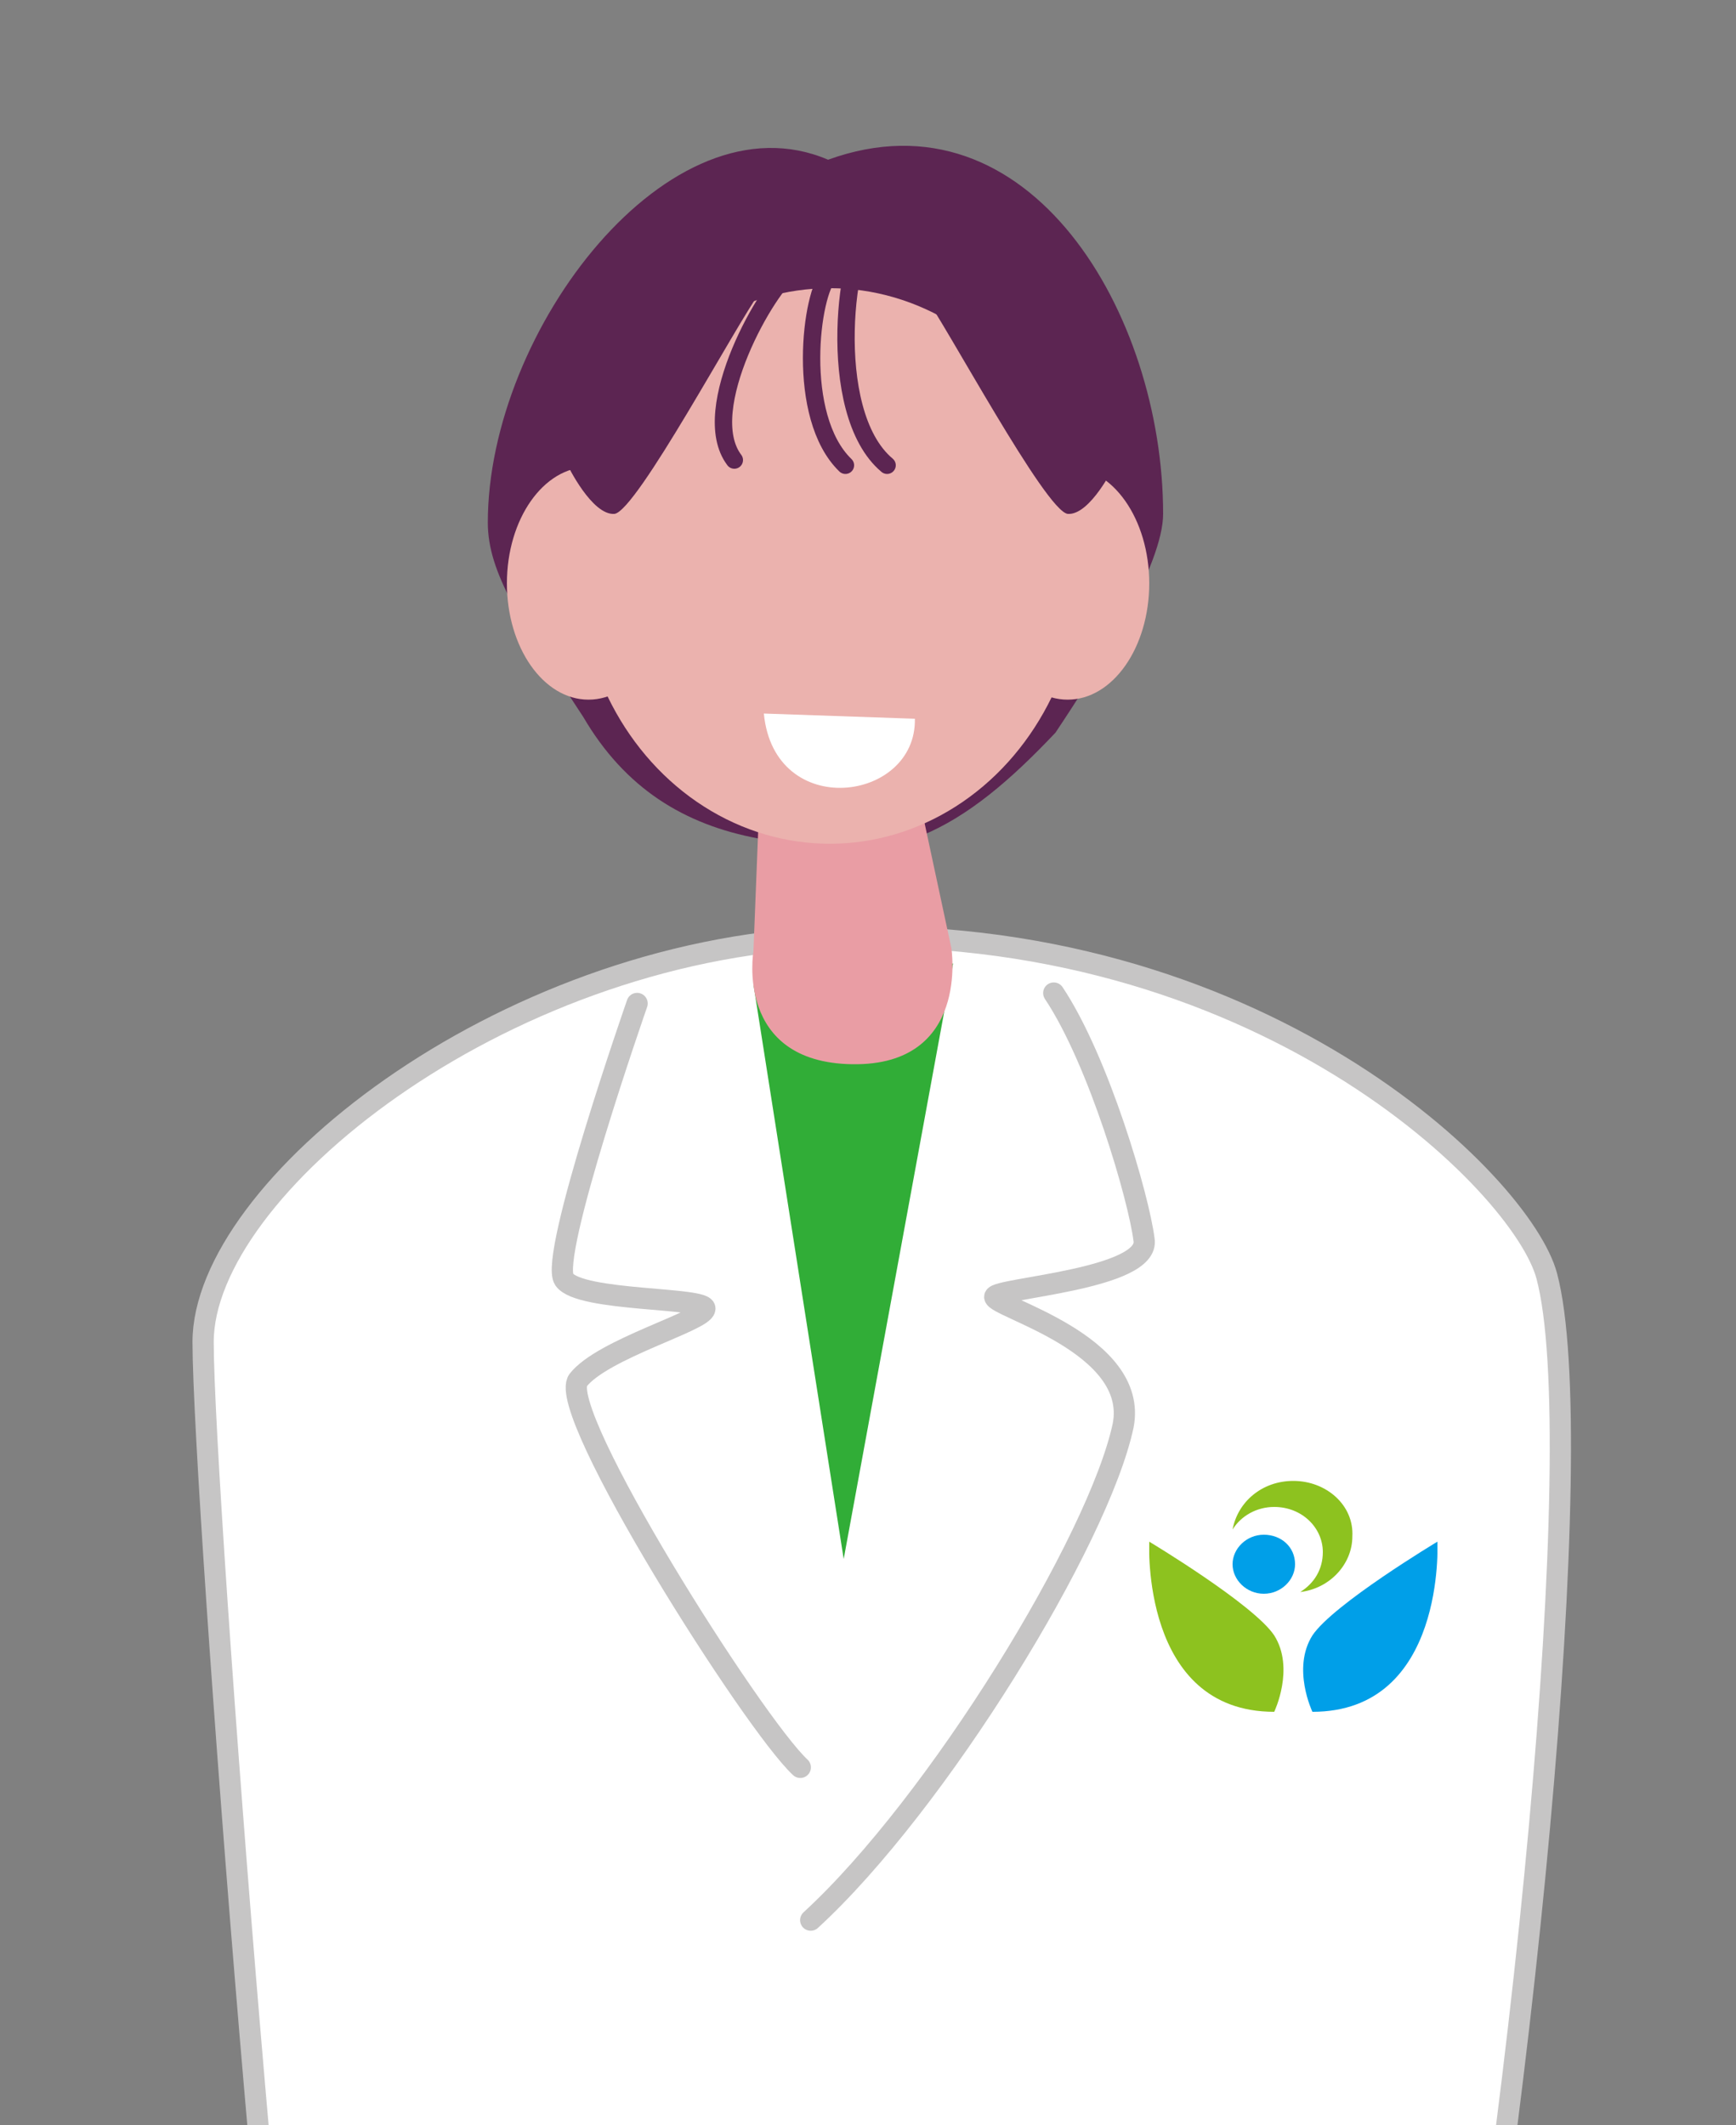
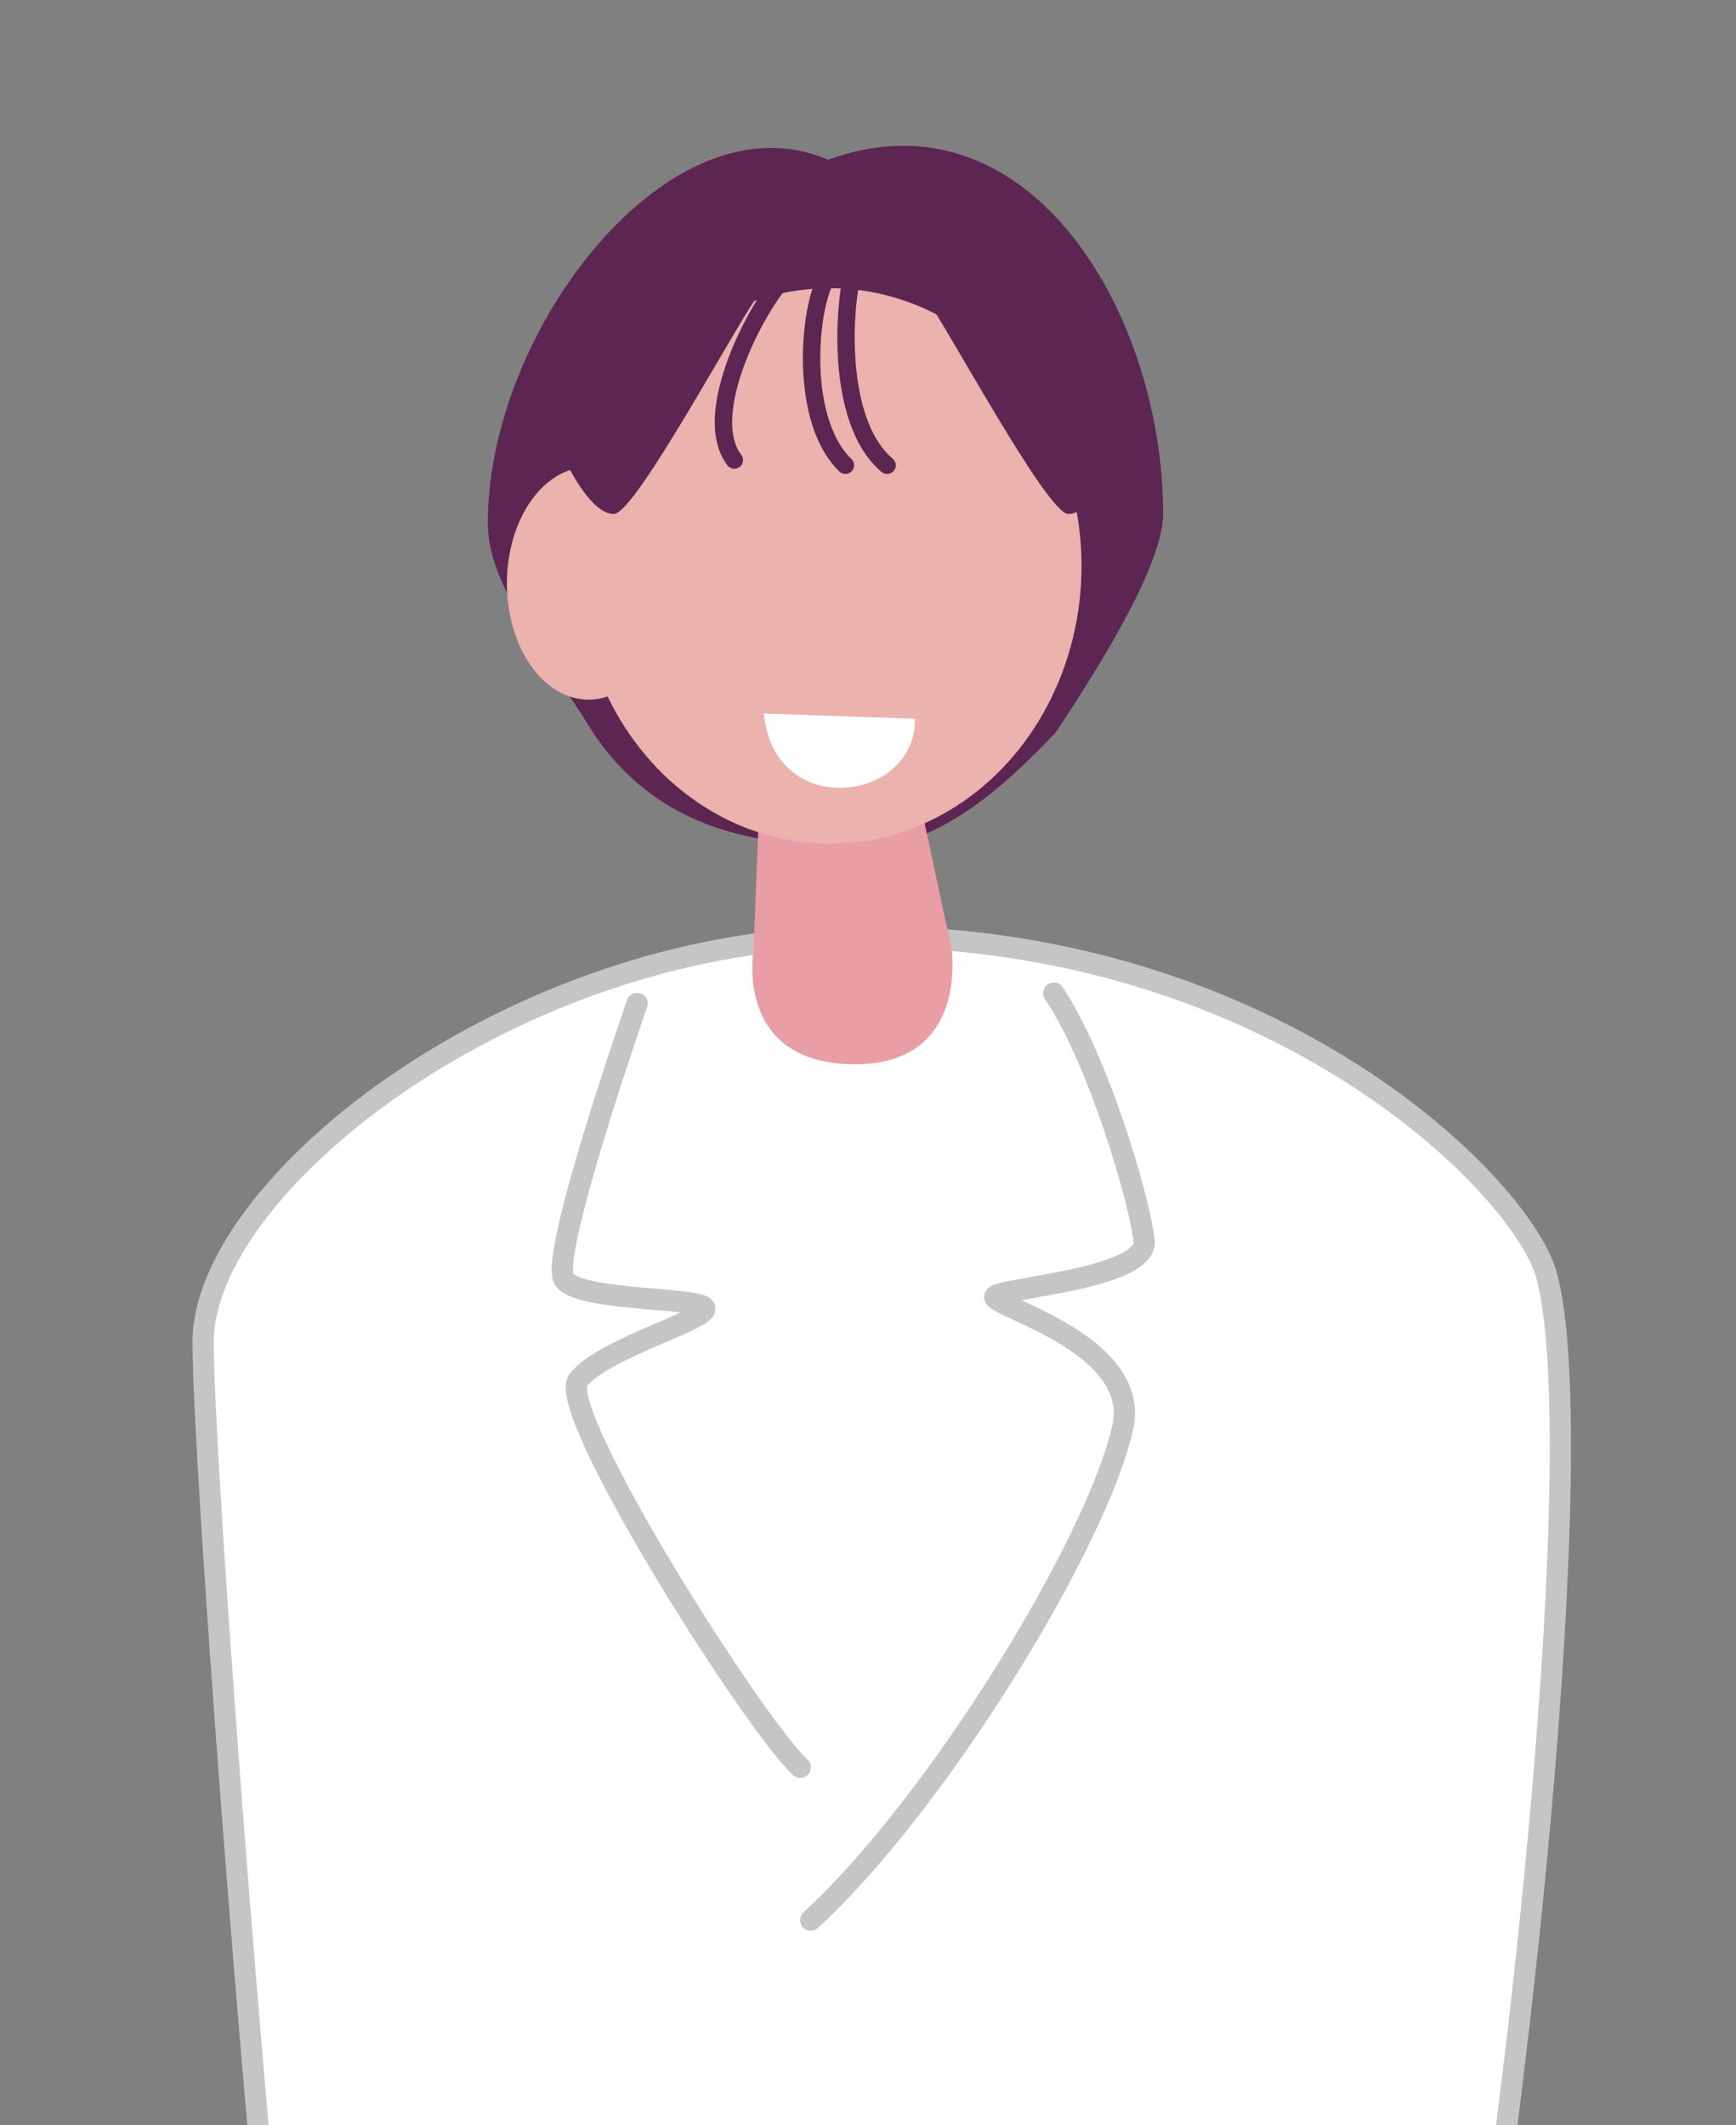
<svg xmlns="http://www.w3.org/2000/svg" xmlns:xlink="http://www.w3.org/1999/xlink" version="1.1" id="レイヤー_1" x="0px" y="0px" viewBox="0 0 100 122.4" style="enable-background:new 0 0 100 122.4;" xml:space="preserve">
  <rect x="0" y="0" width="100" height="122.4" fill="#808080" stroke="none" />
  <style type="text/css">
	.st0{fill:#FFFFFF;stroke:#C6C5C5;stroke-width:1.5;stroke-linecap:round;stroke-miterlimit:10;}
	.st1{fill:#FFFFFF;stroke:#C6C5C5;stroke-width:1.864;stroke-linecap:round;stroke-miterlimit:10;}
	.st2{fill:#65B8CF;}
	.st3{fill:#24344F;}
	.st4{fill:#E99DA4;}
	.st5{fill:#EBB2AE;}
	.st6{fill:none;stroke:#C6C5C5;stroke-width:1.864;stroke-linecap:round;stroke-miterlimit:10;}
	.st7{clip-path:url(#SVGID_00000037676842361639771250000005510154840489174716_);}
	.st8{clip-path:url(#SVGID_00000125563929931905035340000018193619341386128828_);fill:#8DC21F;}
	.st9{clip-path:url(#SVGID_00000125563929931905035340000018193619341386128828_);fill:#009FE8;}
	.st10{fill:none;stroke:#65B8CF;stroke-width:1.649;stroke-miterlimit:10;}
	.st11{fill:none;stroke:#FFFFFF;stroke-width:1.753;stroke-linecap:round;stroke-miterlimit:10;}
	.st12{fill:#75AF56;}
	.st13{fill:#FFFFFF;}
	.st14{fill:none;stroke:#C6C5C5;stroke-width:1.5;stroke-linecap:round;stroke-miterlimit:10;}
	.st15{clip-path:url(#SVGID_00000098204413086693099210000018232519431009515699_);}
	.st16{clip-path:url(#SVGID_00000020394104925537998900000009528079075701528505_);fill:#8DC21F;}
	.st17{clip-path:url(#SVGID_00000020394104925537998900000009528079075701528505_);fill:#009FE8;}
	.st18{fill:#FBC600;}
	.st19{fill:#C6C5C5;}
	.st20{fill:#E8939C;}
	.st21{fill:#E97779;}
	.st22{fill:#2E99AF;}
	.st23{fill:none;stroke:#FFFFFF;stroke-width:1.429;stroke-linecap:round;stroke-miterlimit:10;}
	.st24{fill:none;stroke:#FFFFFF;stroke-width:0.813;stroke-linecap:round;stroke-miterlimit:10;}
	.st25{fill:none;stroke:#FFFFFF;stroke-width:0.99;stroke-linecap:round;stroke-miterlimit:10;}
	.st26{fill:none;stroke:#FFFFFF;stroke-linecap:round;stroke-miterlimit:10;}
	.st27{fill:#FFFFFF;stroke:#C6C5C5;stroke-width:1.223;stroke-linecap:round;stroke-miterlimit:10;}
	.st28{fill:#CC4493;}
	.st29{fill:none;stroke:#C6C5C5;stroke-width:1.223;stroke-linecap:round;stroke-miterlimit:10;}
	.st30{clip-path:url(#SVGID_00000129925029462962307150000009024387121199768507_);}
	.st31{clip-path:url(#SVGID_00000051359327801026475190000017101663597937422494_);fill:#8DC21F;}
	.st32{clip-path:url(#SVGID_00000051359327801026475190000017101663597937422494_);fill:#009FE8;}
	.st33{fill:none;stroke:#FFFFFF;stroke-width:1.15;stroke-linecap:round;stroke-miterlimit:10;}
	.st34{fill:#FFFFFF;stroke:#C6C5C5;stroke-width:1.349;stroke-linecap:round;stroke-miterlimit:10;}
	.st35{fill:#122E89;}
	.st36{clip-path:url(#SVGID_00000176757966591342082320000008783072862149736102_);}
	.st37{clip-path:url(#SVGID_00000078759534560192886540000010397497026039577501_);fill:#8DC21F;}
	.st38{clip-path:url(#SVGID_00000078759534560192886540000010397497026039577501_);fill:#009FE8;}
	.st39{fill:#4F3B24;}
	.st40{fill:#ECD899;}
	.st41{clip-path:url(#SVGID_00000141427875703123915350000010101318182095817884_);}
	.st42{clip-path:url(#SVGID_00000147934239479062771710000006513113612007890085_);fill:#8DC21F;}
	.st43{clip-path:url(#SVGID_00000147934239479062771710000006513113612007890085_);fill:#009FE8;}
	.st44{fill:none;stroke:#4F3B24;stroke-miterlimit:10;}
	.st45{fill:#3F5C25;}
	.st46{clip-path:url(#SVGID_00000048498303416113445990000003960276910560274064_);}
	.st47{clip-path:url(#SVGID_00000008119237271441991510000011804664287808265360_);fill:#8DC21F;}
	.st48{clip-path:url(#SVGID_00000008119237271441991510000011804664287808265360_);fill:#009FE8;}
	.st49{fill:#5C2552;}
	.st50{clip-path:url(#SVGID_00000138551715960415189460000002369548071941141653_);}
	.st51{clip-path:url(#SVGID_00000144301639515048929550000001015587509151152011_);fill:#8DC21F;}
	.st52{clip-path:url(#SVGID_00000144301639515048929550000001015587509151152011_);fill:#009FE8;}
	.st53{fill:#A8B0BE;}
	.st54{fill:#004E5B;}
	.st55{fill:#6F1422;}
	.st56{clip-path:url(#SVGID_00000130639063652424867960000006772940555939122338_);}
	.st57{clip-path:url(#SVGID_00000058587023248447280780000006995661921293075334_);fill:#8DC21F;}
	.st58{clip-path:url(#SVGID_00000058587023248447280780000006995661921293075334_);fill:#009FE8;}
	.st59{fill:#31AD37;}
	.st60{clip-path:url(#SVGID_00000016767265158728825260000006947389543486787987_);}
	.st61{clip-path:url(#SVGID_00000017512599862955584330000004113107830031292088_);fill:#8DC21F;}
	.st62{clip-path:url(#SVGID_00000017512599862955584330000004113107830031292088_);fill:#009FE8;}
	.st63{fill:none;stroke:#5C2552;stroke-linecap:round;stroke-miterlimit:10;}
	.st64{fill:#FEF3E6;}
	.st65{clip-path:url(#SVGID_00000080923574743549171450000005584053429549008807_);}
	.st66{clip-path:url(#SVGID_00000176022179297606241680000009022786702592451716_);fill:#8DC21F;}
	.st67{clip-path:url(#SVGID_00000176022179297606241680000009022786702592451716_);fill:#009FE8;}
	.st68{fill:none;stroke:#231815;stroke-width:1.04;stroke-linecap:round;stroke-miterlimit:10;}
	.st69{fill:none;stroke:#231815;stroke-width:1.062;stroke-linecap:round;stroke-miterlimit:10;}
	.st70{fill:#BF5EA0;}
	.st71{clip-path:url(#SVGID_00000165231501791392767300000010742987160661998213_);}
	.st72{clip-path:url(#SVGID_00000160150580441373002230000009247338043113898910_);fill:#8DC21F;}
	.st73{clip-path:url(#SVGID_00000160150580441373002230000009247338043113898910_);fill:#009FE8;}
	.st74{fill:#C6CEDA;}
	.st75{clip-path:url(#SVGID_00000129173316277501172800000014871475529808233638_);}
	.st76{clip-path:url(#SVGID_00000177479065060921981200000002307787917399171988_);fill:#8DC21F;}
	.st77{clip-path:url(#SVGID_00000177479065060921981200000002307787917399171988_);fill:#009FE8;}
	.st78{fill:none;stroke:#24344F;stroke-miterlimit:10;}
</style>
  <g>
    <path class="st49" d="M43.7,48.3c7.4,2.2,11.9-0.6,17.1-6.1c2.6-3.9,6.2-9.7,6.2-12.6C67,18.1,59.3,5,47.7,9.2   C38.6,5.3,28.1,19,28.1,30.1c0,2.9,1.9,5.7,5.5,11.2C36,45.4,39.4,47.5,43.7,48.3z" />
    <path class="st27" d="M47.6,54c-18.9,0.8-35.9,14.5-35.9,23.3s5,72.7,6.6,73.7l63.8,1.4c5.7-29.9,9.5-69.5,7-78.9   C87.7,68.2,72.5,53,47.6,54z" />
-     <polygon class="st59" points="43.4,56.7 48.6,89.8 54.9,55.5  " />
    <path class="st4" d="M43.7,47.2l-0.3,7.6c0,0-1.1,6.4,5.7,6.5c6.8,0.1,5.7-6.7,5.7-6.7l-2.1-9.8L43.7,47.2z" />
    <ellipse class="st5" cx="47.8" cy="32.6" rx="14.5" ry="16" />
    <ellipse class="st5" cx="33.9" cy="33.6" rx="4.7" ry="6.7" />
-     <ellipse class="st5" cx="61.5" cy="33.6" rx="4.7" ry="6.7" />
    <path class="st29" d="M36.7,57.8c0,0-5.1,14.6-4.2,15.9c0.9,1.3,8.3,1,8.1,1.7c-0.1,0.7-5.9,2.3-7.3,4.1   c-1.3,1.8,10.1,19.8,12.8,22.3" />
    <path class="st29" d="M60.7,57.2c2.6,3.9,4.9,11.8,5.2,14.2c0.4,2.3-8.6,2.8-8.6,3.3c0,0.6,8.3,2.7,7.4,7.4   c-1.4,6.6-10.7,21.8-18,28.5" />
    <g id="アートワーク_1_00000150097712099716171130000014729732402541183923_">
      <g>
        <defs>
-           <rect id="SVGID_00000168107801532773604870000012660482532104365195_" x="66.2" y="85.3" width="16.6" height="13.4" />
-         </defs>
+           </defs>
        <clipPath id="SVGID_00000178168875585197772260000004031614536220245656_">
          <use xlink:href="#SVGID_00000168107801532773604870000012660482532104365195_" style="overflow:visible;" />
        </clipPath>
        <g style="clip-path:url(#SVGID_00000178168875585197772260000004031614536220245656_);">
          <defs>
            <rect id="SVGID_00000036218294660109684790000008438811567219419567_" x="66.2" y="85.3" width="16.6" height="13.4" />
          </defs>
          <clipPath id="SVGID_00000182490332443396127650000017780879787514336652_">
            <use xlink:href="#SVGID_00000036218294660109684790000008438811567219419567_" style="overflow:visible;" />
          </clipPath>
-           <path style="clip-path:url(#SVGID_00000182490332443396127650000017780879787514336652_);fill:#8DC21F;" d="M73.4,98.6      c0,0,1.2-2.5,0-4.4c-1.2-1.8-7.2-5.4-7.2-5.4S65.7,98.6,73.4,98.6" />
          <path style="clip-path:url(#SVGID_00000182490332443396127650000017780879787514336652_);fill:#009FE8;" d="M75.6,98.6      c0,0-1.2-2.5,0-4.4c1.2-1.8,7.2-5.4,7.2-5.4S83.3,98.6,75.6,98.6" />
          <path style="clip-path:url(#SVGID_00000182490332443396127650000017780879787514336652_);fill:#009FE8;" d="M74.6,90.1      c0,0.9-0.8,1.7-1.8,1.7c-1,0-1.8-0.8-1.8-1.7s0.8-1.7,1.8-1.7C73.8,88.4,74.6,89.1,74.6,90.1" />
          <path style="clip-path:url(#SVGID_00000182490332443396127650000017780879787514336652_);fill:#8DC21F;" d="M74.5,85.3      c-1.8,0-3.2,1.2-3.5,2.8c0.5-0.8,1.4-1.3,2.4-1.3c1.6,0,2.8,1.2,2.8,2.6c0,1-0.5,1.8-1.3,2.3c1.7-0.2,3-1.6,3-3.2      C78,86.7,76.4,85.3,74.5,85.3" />
        </g>
      </g>
    </g>
    <path class="st63" d="M45.6,15.6c-1.3,0.8-5.5,8-3.3,10.9" />
    <path class="st49" d="M43.8,16.8c-1.4,1.9-7.1,12.6-8.4,12.8c-1.3,0.1-2.7-2.8-2.7-2.8S39.9,16.2,43.8,16.8z" />
    <path class="st49" d="M53.1,16.8c1.4,1.9,7.1,12.6,8.4,12.8c1.3,0.1,2.7-2.8,2.7-2.8S57,16.2,53.1,16.8z" />
    <path class="st63" d="M47.8,15.8c-1.1,1-2,8.2,0.9,11" />
    <path class="st63" d="M50.2,13.2c-1.4,0.5-2.8,10.5,0.9,13.6" />
    <path class="st13" d="M52.7,41.4c0.1,4.8-8.1,5.9-8.7-0.3L52.7,41.4z" />
  </g>
</svg>